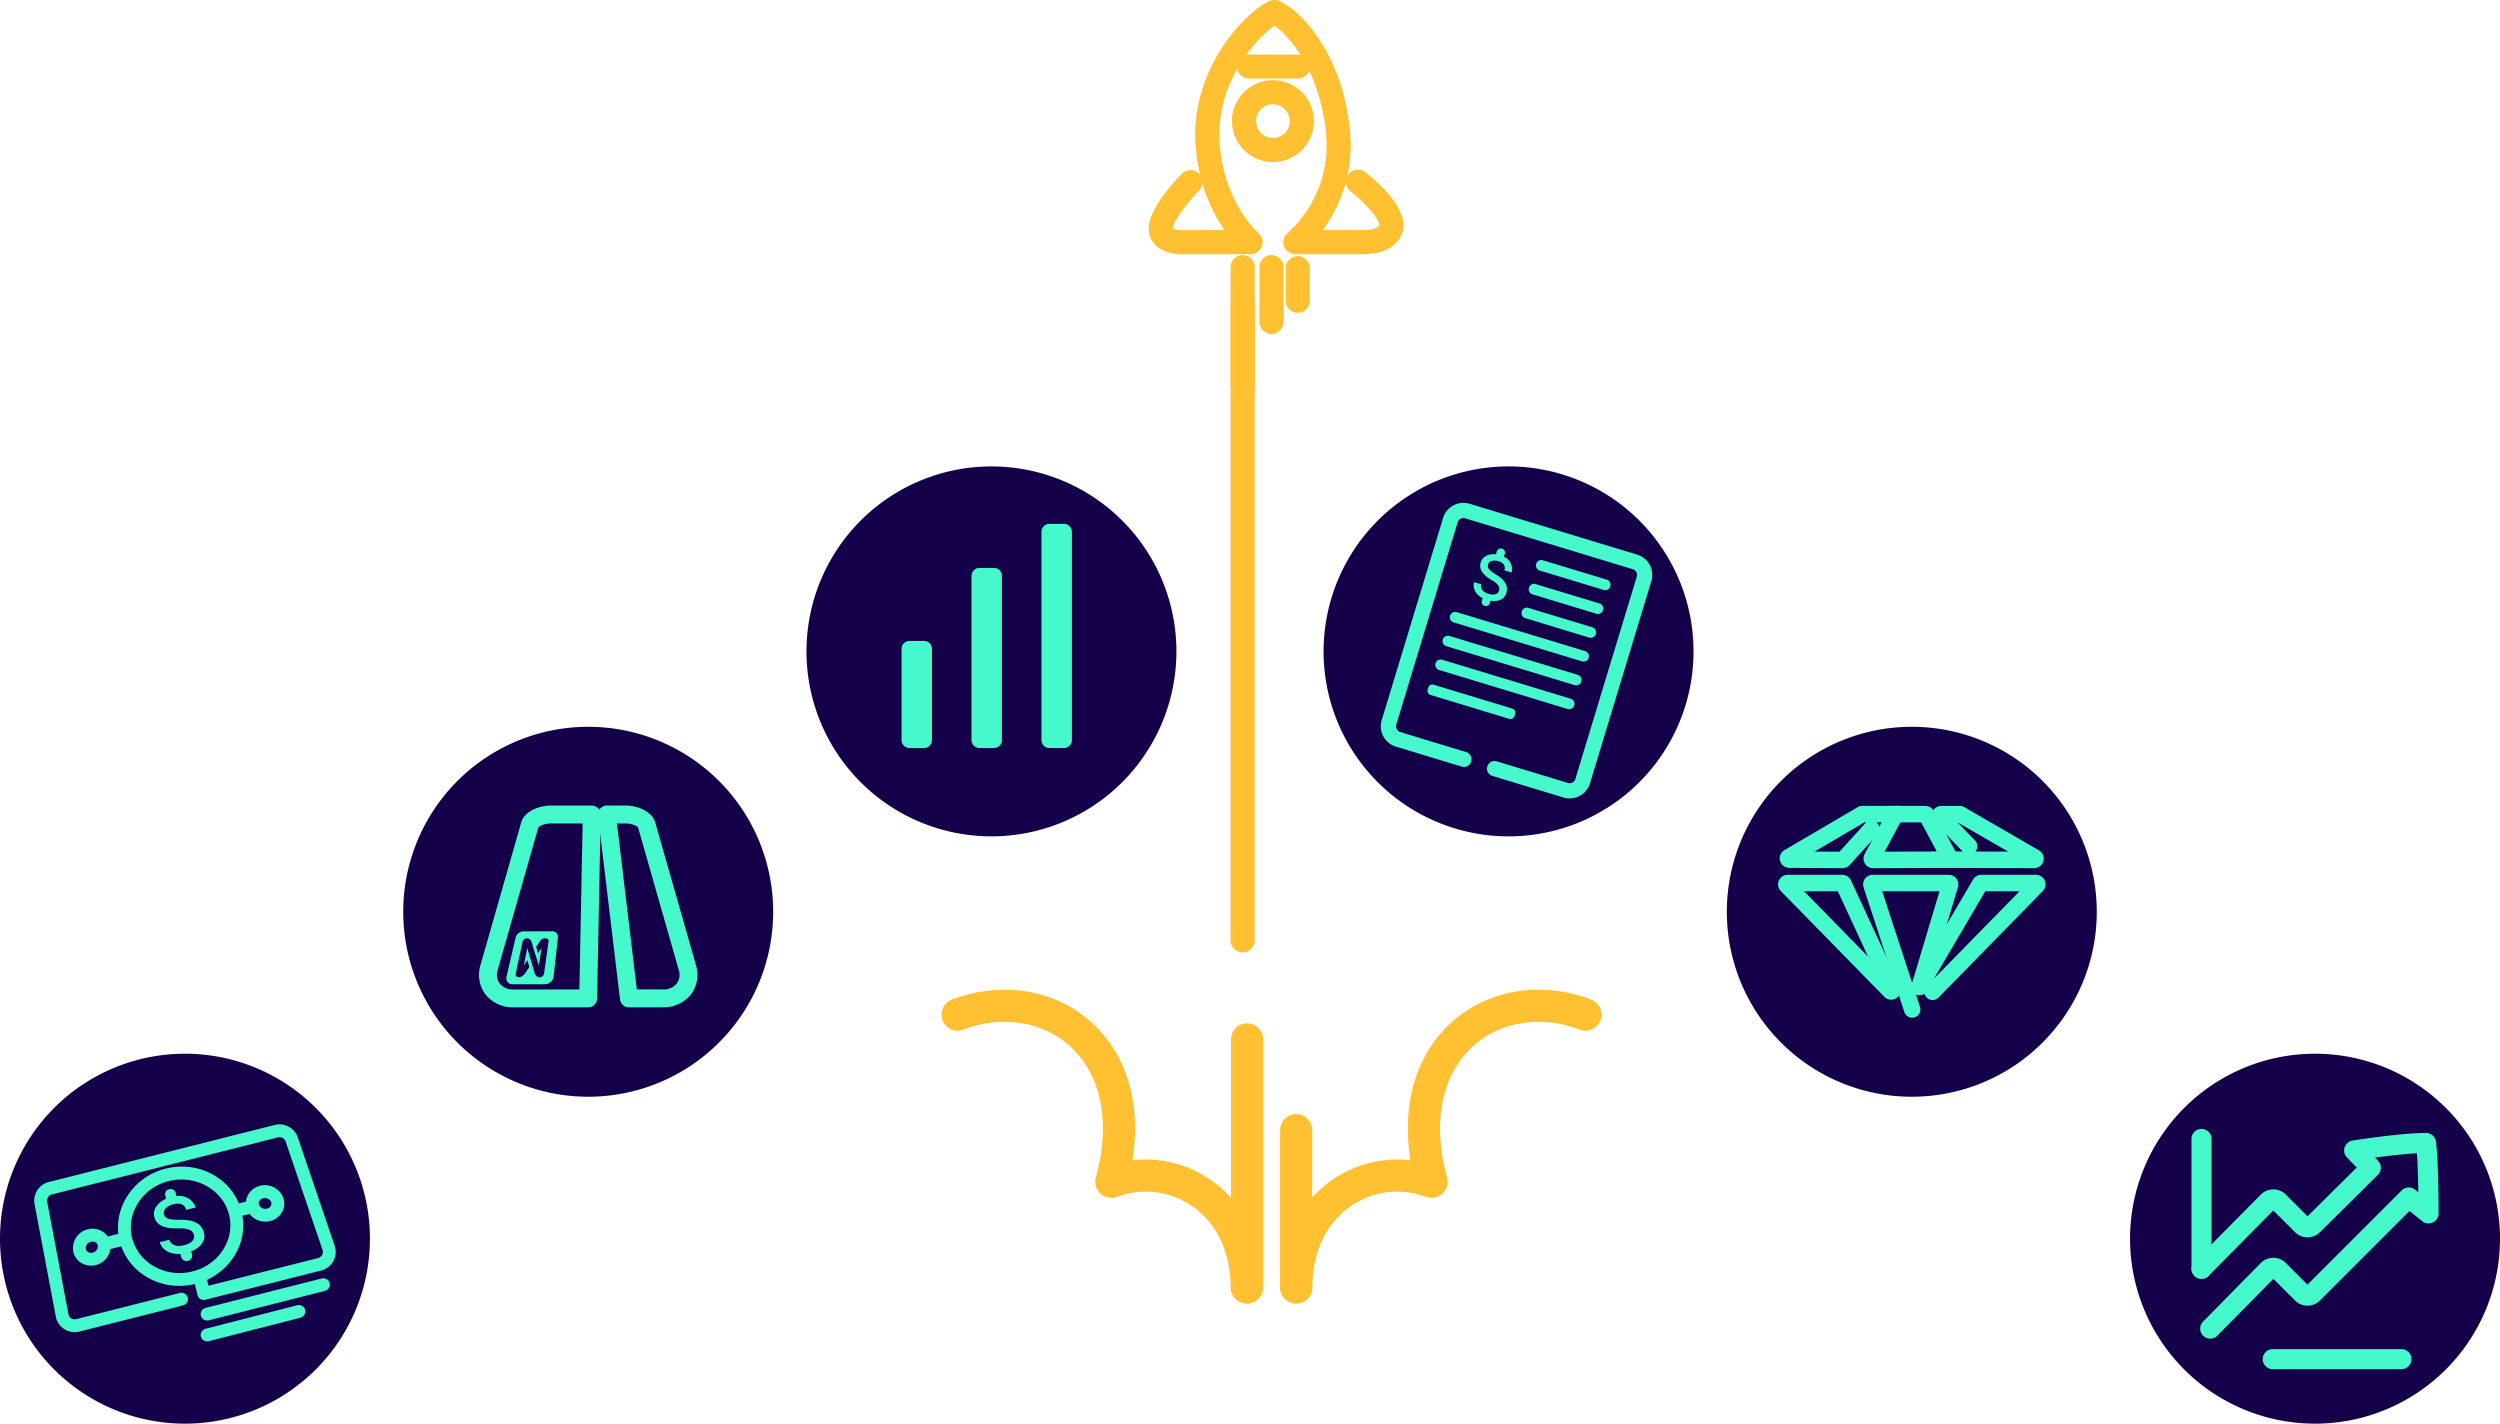
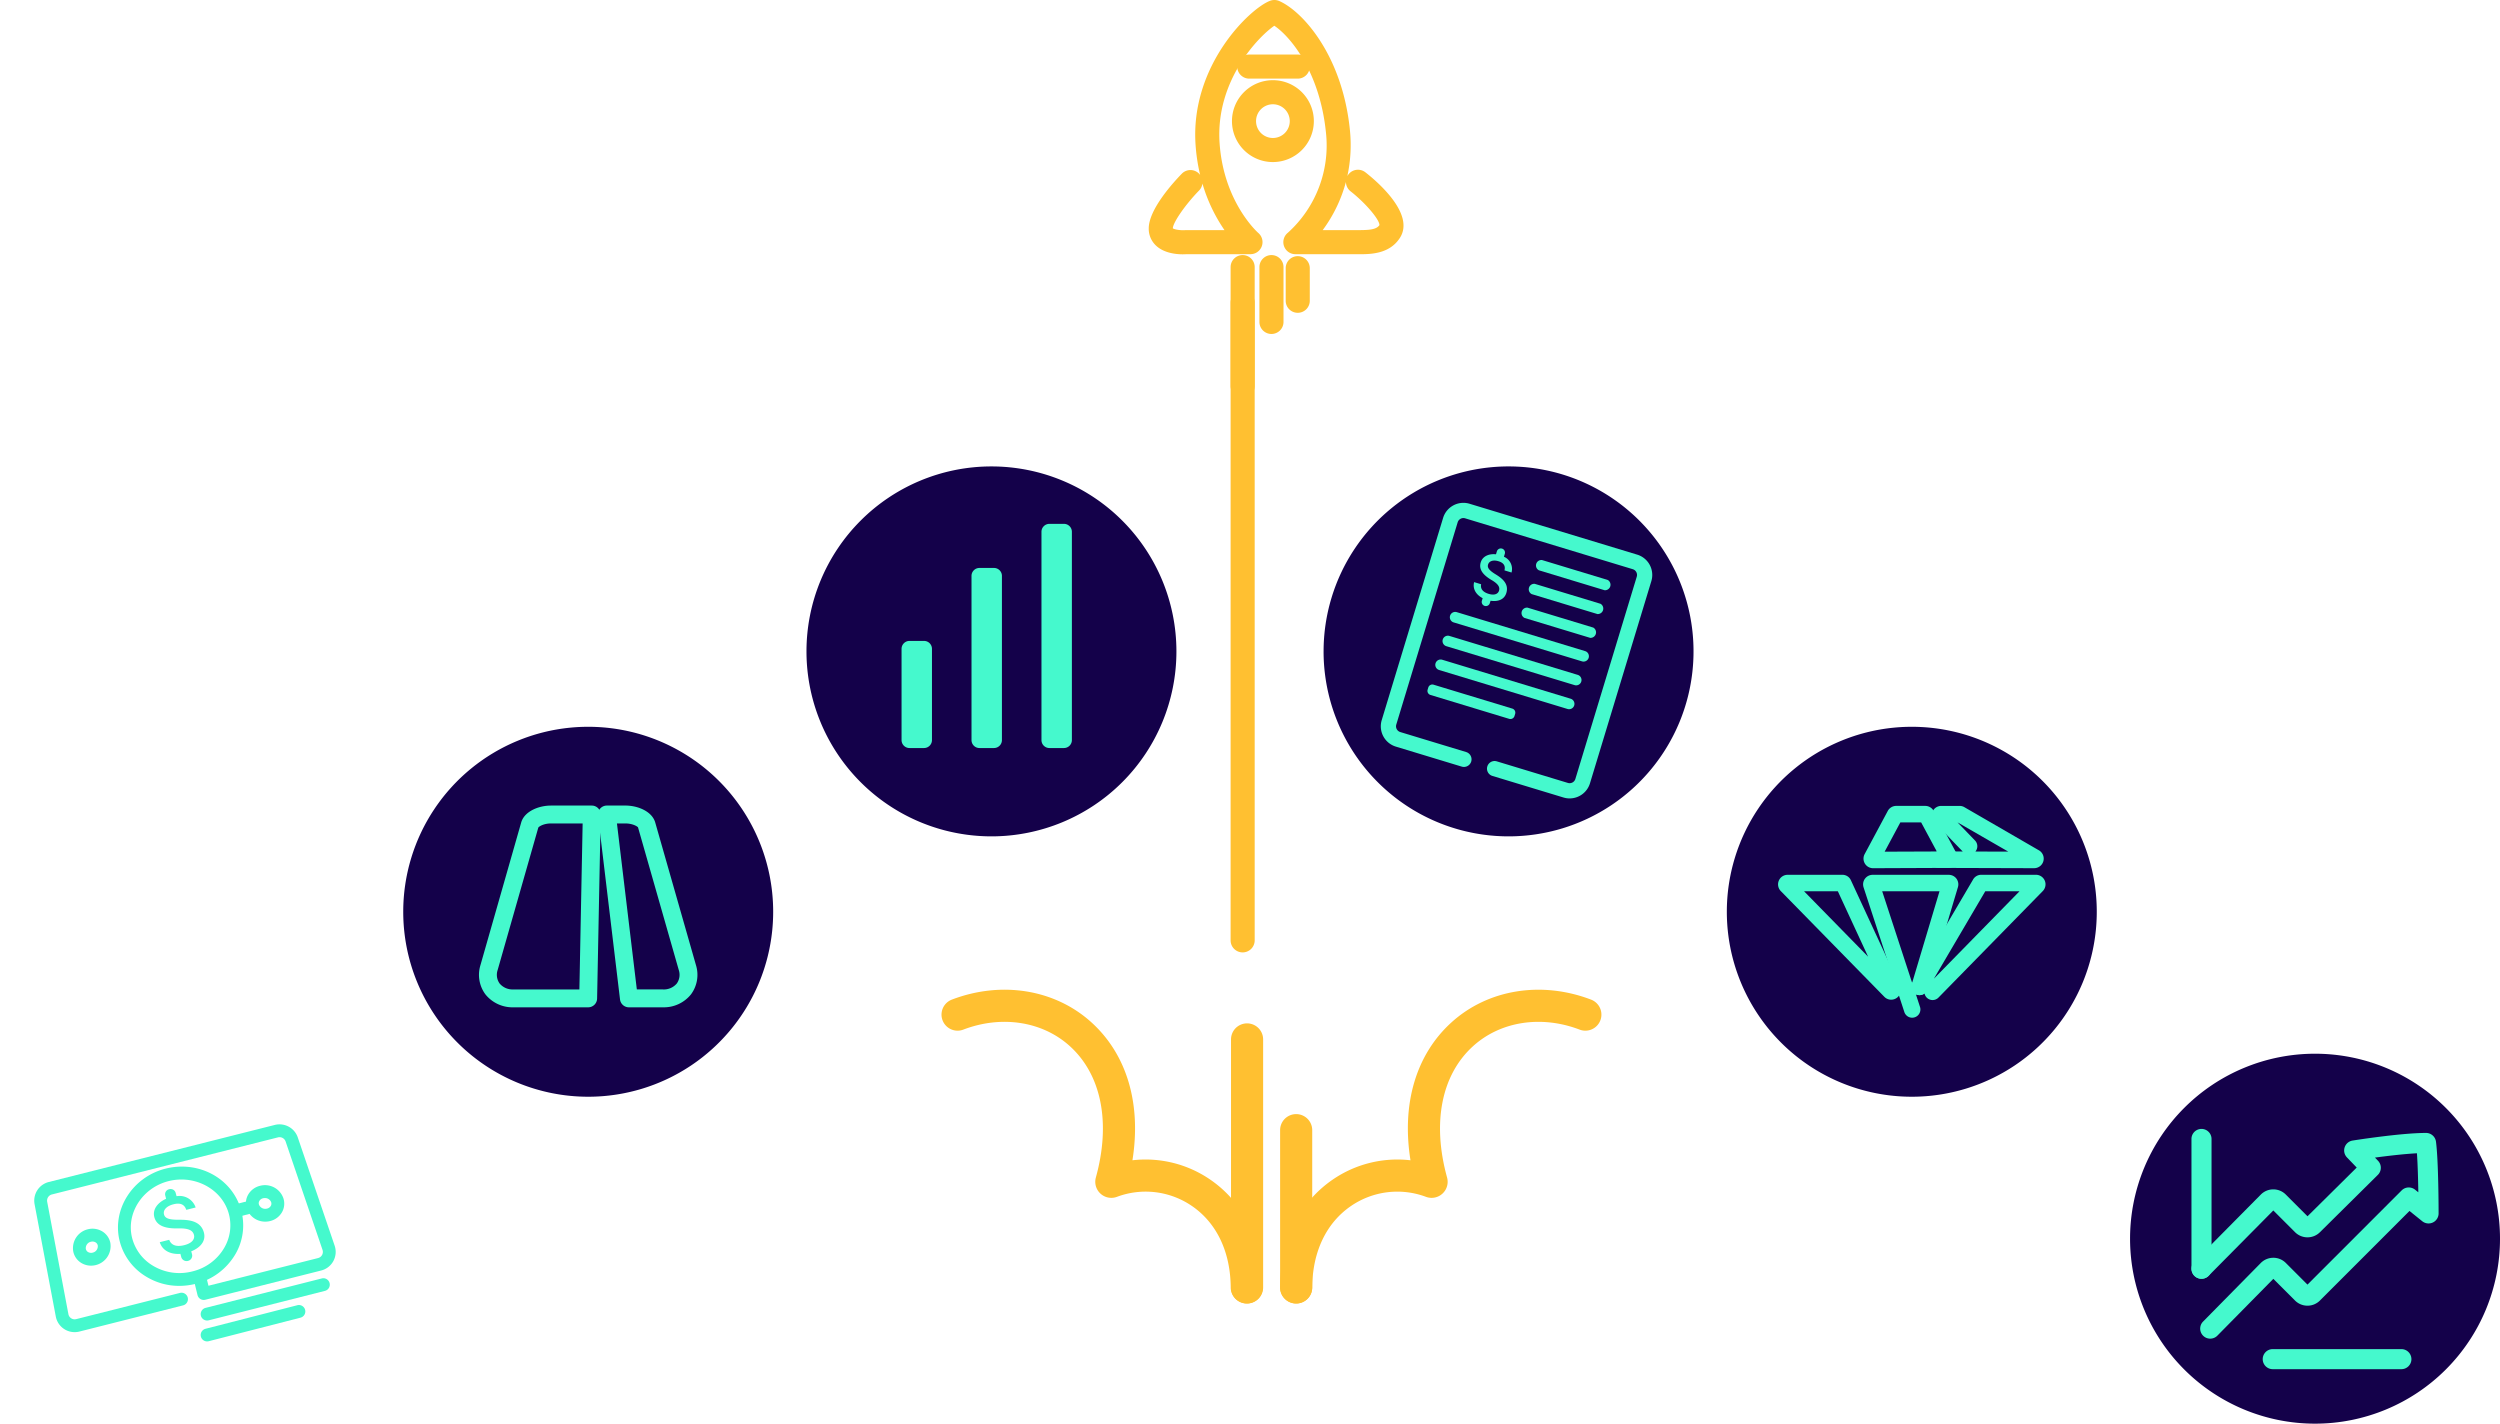
<svg xmlns="http://www.w3.org/2000/svg" width="1078.069" height="613.922" viewBox="0 0 1078.069 613.922">
  <defs>
    <clipPath id="a">
      <rect width="1078.069" height="613.922" fill="none" />
    </clipPath>
  </defs>
  <g clip-path="url(#a)">
    <path d="M300.912,109.667c-2.856,0-8.035-.485-11.482-3.649a9.944,9.944,0,0,1-3.249-7.524c0-8.331,10.924-20.167,14.272-23.6a5.2,5.2,0,0,1,7.89.54,79.205,79.205,0,0,1-1.971-13C304.018,28.121,330,3.462,338.578.319a5.176,5.176,0,0,1,3.865.116c10.019,4.372,27.148,23.281,30.46,55.4a62.9,62.9,0,0,1-1.08,20.109,5.317,5.317,0,0,1,.492-.755,5.194,5.194,0,0,1,7.286-.89c5.155,4.03,21.464,17.973,14.914,28.235-4.568,7.161-12.965,7.149-18.514,7.083l-26.584,0a5.193,5.193,0,0,1-3.237-9.254A50.707,50.707,0,0,0,362.571,56.9c-2.654-25.757-15.155-41.05-22.238-45.8-6.836,4.7-25.443,23.738-23.6,50.619,1.753,25.573,16.558,38.623,16.707,38.753a5.2,5.2,0,0,1-3.374,9.139H302.5c-.362.026-.909.052-1.584.052m-4.345-11.2c.827.582,3.564.933,5.286.786.147-.012.3-.019.443-.019h16.541a70.184,70.184,0,0,1-9.512-20.1,5.185,5.185,0,0,1-1.44,3.024c-5.9,6.051-11.27,13.8-11.319,16.313m64.617.767,14.871.005c4.85-.007,8.177-.113,9.614-2.152.028-2.434-6.055-9.576-12.468-14.6a5.194,5.194,0,0,1-1.991-4.021,61.809,61.809,0,0,1-10.026,20.772" transform="translate(209.188 0)" fill="#ffc031" />
    <path d="M334.318,23.975h-20.9a5.193,5.193,0,1,1,0-10.386h20.9a5.193,5.193,0,1,1,0,10.386" transform="translate(225.3 9.933)" fill="#ffc031" />
    <path d="M324.569,55.286a17.655,17.655,0,1,1,17.656-17.654,17.675,17.675,0,0,1-17.656,17.654m0-24.924a7.269,7.269,0,1,0,7.27,7.27,7.278,7.278,0,0,0-7.27-7.27" transform="translate(224.342 14.602)" fill="#ffc031" />
    <path d="M325.492,88.243A5.193,5.193,0,0,1,320.3,83.05V69.009a5.193,5.193,0,0,1,10.386,0V83.05a5.193,5.193,0,0,1-5.193,5.193" transform="translate(234.127 46.647)" fill="#ffc031" />
    <path d="M318.948,97.568a5.193,5.193,0,0,1-5.193-5.193V68.739a5.193,5.193,0,0,1,10.386,0V92.375a5.193,5.193,0,0,1-5.193,5.193" transform="translate(229.343 46.45)" fill="#ffc031" />
    <path d="M311.769,125.2a5.193,5.193,0,0,1-5.193-5.193V68.739a5.193,5.193,0,0,1,10.386,0v51.269a5.193,5.193,0,0,1-5.193,5.193" transform="translate(224.096 46.45)" fill="#ffc031" />
    <path d="M311.769,357.781a5.193,5.193,0,0,1-5.193-5.193V77.594a5.193,5.193,0,0,1,10.386,0V352.588a5.193,5.193,0,0,1-5.193,5.193" transform="translate(224.096 52.922)" fill="#ffc031" />
    <path d="M325.832,359.221a6.924,6.924,0,0,1-6.924-6.924V284.478a6.924,6.924,0,1,1,13.848,0V352.3a6.924,6.924,0,0,1-6.924,6.924" transform="translate(233.11 202.882)" fill="#ffc031" />
    <path d="M313.6,375.743a6.924,6.924,0,0,1-6.924-6.924V261.874a6.924,6.924,0,1,1,13.848,0V368.82a6.924,6.924,0,0,1-6.924,6.924" transform="translate(224.172 186.359)" fill="#ffc031" />
    <path d="M325.832,381.872h-.043a6.923,6.923,0,0,1-6.881-6.965c.123-19.987,8.17-36.48,22.657-46.442a49.218,49.218,0,0,1,33.565-8.348c-3.872-24.254,2.318-45.509,17.637-59.429,15.708-14.273,38.8-18.05,60.246-9.851a6.923,6.923,0,1,1-4.944,12.934c-16.548-6.323-34.169-3.576-45.99,7.166-13.616,12.373-17.687,33.006-11.17,56.615a6.925,6.925,0,0,1-9.112,8.324,35.29,35.29,0,0,0-32.386,4c-10.645,7.322-16.562,19.794-16.655,35.116a6.925,6.925,0,0,1-6.924,6.882" transform="translate(233.11 180.23)" fill="#ffc031" />
    <path d="M366.19,381.872a6.922,6.922,0,0,1-6.924-6.882c-.1-15.322-6.012-27.794-16.657-35.116a35.275,35.275,0,0,0-32.385-4,6.924,6.924,0,0,1-9.112-8.324c6.515-23.609,2.444-44.242-11.172-56.615-11.821-10.741-29.442-13.488-45.988-7.166a6.923,6.923,0,1,1-4.944-12.934c21.45-8.2,44.536-4.423,60.246,9.851,15.319,13.92,21.507,35.175,17.635,59.429a49.222,49.222,0,0,1,33.565,8.348c14.488,9.962,22.534,26.454,22.658,46.442a6.925,6.925,0,0,1-6.881,6.965Z" transform="translate(171.452 180.23)" fill="#ffc031" />
  </g>
  <g clip-path="url(#a)">
    <path d="M100.457,260.827a79.764,79.764,0,1,1,79.763,79.763,79.764,79.764,0,0,1-79.763-79.763" transform="translate(73.43 132.35)" fill="#14014a" />
    <path d="M166.4,287.689H134.246a15,15,0,0,1-12.207-5.653,14.164,14.164,0,0,1-2.086-12.548l17.566-61.5c1.369-4.791,7.5-7.3,12.854-7.3h17.578a3.857,3.857,0,0,1,3.855,3.931l-1.551,79.292a3.856,3.856,0,0,1-3.855,3.78M150.373,208.4c-3.119,0-5.181,1.29-5.477,1.8l-17.528,61.406a6.45,6.45,0,0,0,.827,5.785,7.3,7.3,0,0,0,6.05,2.588h28.372l1.4-71.581Z" transform="translate(87.233 146.694)" fill="#45f9cd" />
    <path d="M176.941,287.689H162.312a3.856,3.856,0,0,1-3.827-3.4l-9.5-79.29a3.857,3.857,0,0,1,3.829-4.315h8c5.352,0,11.487,2.508,12.854,7.3l17.566,61.5a14.162,14.162,0,0,1-2.086,12.548,15,15,0,0,1-12.207,5.653m-11.206-7.711h11.206a7.3,7.3,0,0,0,6.051-2.586,6.453,6.453,0,0,0,.826-5.787l-17.566-61.5c-.256-.412-2.318-1.7-5.439-1.7h-3.652Z" transform="translate(108.884 146.694)" fill="#45f9cd" />
-     <path d="M145.724,232.014H133.75a3.677,3.677,0,0,0-3.555,2.519l-3.981,17.062a2.569,2.569,0,0,0,2.673,3.247h13.846a3.842,3.842,0,0,0,3.791-3.247l1.889-17.062a2.425,2.425,0,0,0-2.688-2.519m-3.268,18.023h0l-.007.042c-.313,2.081-3.1,2.633-4.1,0l-.389-1.341-.071-.235-.8-2.745-.838-2.879-.987-3.384-.005-.026h0l-.005-.017-.061-.209-.009-.033-1.478,7.518.022-.031,1.5-2.264.827,2.936-1.721,2.671c-1.92,2.614-4.483,2.088-4.106.042a.114.114,0,0,1,.005-.042l2.944-13.759a2.026,2.026,0,0,1,3.746.035l.012.036.055.175,1.1,3.576.817,2.641.042.137.926,3.007.273.881,1.187-7.594-1.466,2.278L139,238.72l1.617-2.442c1.426-1.958,3.876-1.416,3.754,0Z" transform="translate(92.197 169.594)" fill="#45f9cd" />
    <path d="M200.915,195.962a79.764,79.764,0,1,1,79.764,79.764,79.763,79.763,0,0,1-79.764-79.764" transform="translate(146.861 84.937)" fill="#14014a" />
    <path d="M234.294,205.862h-6.271a3.422,3.422,0,0,1-3.422-3.422V163.09a3.422,3.422,0,0,1,3.422-3.422h6.271a3.422,3.422,0,0,1,3.422,3.422v39.35a3.422,3.422,0,0,1-3.422,3.422" transform="translate(164.175 116.711)" fill="#45f9cd" />
    <path d="M269.15,227.179h-6.271a3.422,3.422,0,0,1-3.422-3.422V133.928a3.422,3.422,0,0,1,3.422-3.422h6.271a3.422,3.422,0,0,1,3.422,3.422v89.828a3.422,3.422,0,0,1-3.422,3.422" transform="translate(189.653 95.395)" fill="#45f9cd" />
    <path d="M251.722,219.149h-6.271a3.422,3.422,0,0,1-3.422-3.422V144.913a3.422,3.422,0,0,1,3.422-3.422h6.271a3.422,3.422,0,0,1,3.422,3.422v70.814a3.422,3.422,0,0,1-3.422,3.422" transform="translate(176.914 103.425)" fill="#45f9cd" />
    <path d="M430.2,260.827a79.764,79.764,0,1,1,79.763,79.763A79.764,79.764,0,0,1,430.2,260.827" transform="translate(314.458 132.35)" fill="#14014a" />
    <path d="M491.745,271.8a4.119,4.119,0,0,1-2.917-1.213l-44.687-45.632a4.128,4.128,0,0,1,2.948-7.017h23.552a3.98,3.98,0,0,1,3.654,2.2c.028.054.054.107.08.163l21.109,45.609a4.024,4.024,0,0,1,.189,3.034,4.138,4.138,0,0,1-3.927,2.853M489,268.817c.028.068.057.132.09.2Zm-34.823-43.776,27.612,28.2-13.052-28.2Zm16.444,0h0ZM449.2,219.96l.029.029-.029-.029" transform="translate(323.788 159.301)" fill="#45f9cd" />
    <path d="M485.338,271.951a3.55,3.55,0,0,1-3.483-2.847,3.555,3.555,0,0,1-5.214-4.632l26.144-44.479a4.048,4.048,0,0,1,3.573-2.06h23.555a4.127,4.127,0,0,1,2.975,6.984l-45.012,45.966a3.552,3.552,0,0,1-2.539,1.068m22.719-46.911-22.155,37.7,36.92-37.7Zm.936-1.591-.142.242c.05-.078.1-.159.142-.242" transform="translate(348.049 159.301)" fill="#45f9cd" />
    <path d="M485.307,279.563a3.553,3.553,0,0,1-3.375-2.451l-17.587-53.779a4.7,4.7,0,0,1-.2-1.269,4.137,4.137,0,0,1,4.127-4.125H501.09a4.7,4.7,0,0,1,1.239.192,4.124,4.124,0,0,1,2.714,5.124l-13.155,44.03a3.554,3.554,0,0,1-4.423,2.387,3.625,3.625,0,0,1-.563-.222l1.783,5.454a3.559,3.559,0,0,1-3.379,4.658m-12.925-54.517,12.911,39.483,11.8-39.483Zm-4.106,0h0Zm29.96-3.831,0,.005Z" transform="translate(339.273 159.305)" fill="#45f9cd" />
    <path d="M525.619,227.634h-.045l-41.077-.123a3.554,3.554,0,0,1,.01-7.107h.012l10.291.031L482.6,207.77a4.132,4.132,0,0,1,2.955-7h7.924a4.088,4.088,0,0,1,2.155.608l32.052,18.551a4.128,4.128,0,0,1-2.065,7.7m-1.513-1.563c.016.009.03.017.045.024Zm1.471-5.543h.045a.192.192,0,0,0-.045,0m-25.289-.076,14.182.042-21.895-12.615,7.547,7.826a3.557,3.557,0,0,1,.166,4.748m-6.853-12.574a.983.983,0,0,0,.1,0Z" transform="translate(351.56 146.757)" fill="#45f9cd" />
    <path d="M468.394,227.642a4.164,4.164,0,0,1-1.977-.5,4.13,4.13,0,0,1-1.682-5.579l9.977-18.615a4.125,4.125,0,0,1,3.64-2.181h12.525a4.161,4.161,0,0,1,3.609,2.119l9.974,18.535a4.123,4.123,0,0,1-3.633,6.083Zm29.8-2.868.024.048Zm-18.057-16.894-6.772,12.634,22.487-.09L489.1,207.879ZM500.814,220.4h0Z" transform="translate(339.347 146.757)" fill="#45f9cd" />
-     <path d="M470.433,227.654h-.043l-22.9-.123a4.152,4.152,0,0,1-3.533-2.036,4.126,4.126,0,0,1,1.449-5.643l31.538-18.494a4.048,4.048,0,0,1,2.1-.575l8.584,0c8.819-.09,8.814-.085,9.938.928a3.554,3.554,0,0,1-2.839,6.161c-.383-.014-1.8-.033-7.026.019l-2.631,0c.071.055.14.114.208.175a3.553,3.553,0,0,1,.237,5.022l-12.023,13.218a4.106,4.106,0,0,1-3.05,1.348m-2.195-6.147a.3.3,0,0,1-.031.035Zm2.179-.961h0Zm-12.041-.066,10.742.059,11.13-12.236a3.565,3.565,0,0,1,.445-.412h-.847ZM480.6,207.449l-.114.068c.04-.023.078-.043.114-.068" transform="translate(324.094 146.737)" fill="#45f9cd" />
    <path d="M530.654,342.273a79.764,79.764,0,1,1,79.764,79.764,79.764,79.764,0,0,1-79.764-79.764" transform="translate(387.888 191.884)" fill="#14014a" />
    <path d="M554.041,370.956a4.328,4.328,0,0,1-3.019-7.431l24.813-25.186a7.606,7.606,0,0,1,10.741-.088l9.4,9.4,40.62-40.626a4.33,4.33,0,0,1,5.774-.31l1.409,1.134c-.086-5.343-.256-11.975-.6-16.834-5.66.306-12.712,1.144-18.1,1.866l1.324,1.378a4.33,4.33,0,0,1-.078,6.072l-24.99,24.742a7.616,7.616,0,0,1-10.723-.028l-9.366-9.366L553.355,343.85a4.327,4.327,0,1,1-6.15-6.09l28.64-28.923.028-.028a7.548,7.548,0,0,1,5.371-2.226h.005a7.541,7.541,0,0,1,5.371,2.229l9.373,9.371,21.216-21.007L613,292.8a4.329,4.329,0,0,1,2.446-7.272c.843-.135,20.806-3.282,31.652-3.282A4.326,4.326,0,0,1,651.39,286c1.116,8.431,1.13,30.036,1.13,30.953a4.327,4.327,0,0,1-7.042,3.37l-5.506-4.433-38.62,38.623a7.557,7.557,0,0,1-5.375,2.228h-.007a7.551,7.551,0,0,1-5.369-2.229l-9.345-9.342-24.114,24.474c-.068.068-.158.154-.229.216a4.3,4.3,0,0,1-2.873,1.094" transform="translate(399.07 206.308)" fill="#45f9cd" />
    <path d="M623.5,344.754h-55.47a4.327,4.327,0,0,1,0-8.655H623.5a4.327,4.327,0,1,1,0,8.655" transform="translate(412.043 245.676)" fill="#45f9cd" />
    <path d="M550.279,345.864a4.327,4.327,0,0,1-4.327-4.327V285.569a4.327,4.327,0,0,1,8.655,0v55.967a4.327,4.327,0,0,1-4.328,4.327" transform="translate(399.07 205.577)" fill="#45f9cd" />
    <path d="M329.74,195.962A79.764,79.764,0,1,1,409.5,275.726a79.763,79.763,0,0,1-79.764-79.764" transform="translate(241.028 84.937)" fill="#14014a" />
    <path d="M425.419,252.734a9.062,9.062,0,0,1-2.655-.4l-30.645-9.3a3.282,3.282,0,1,1,1.908-6.282l30.645,9.3a2.609,2.609,0,0,0,1.975-.194,2.582,2.582,0,0,0,1.257-1.534l26.47-87.206a2.592,2.592,0,0,0-1.726-3.233l-72.273-21.936a2.589,2.589,0,0,0-3.232,1.726l-26.47,87.206a2.6,2.6,0,0,0,1.726,3.233l28.367,8.61a3.283,3.283,0,1,1-1.909,6.282l-28.365-8.61a9.161,9.161,0,0,1-6.1-11.421l26.47-87.206a9.159,9.159,0,0,1,11.423-6.1l72.273,21.937a9.158,9.158,0,0,1,6.105,11.421l-26.47,87.206a9.175,9.175,0,0,1-8.769,6.5" transform="translate(251.443 91.567)" fill="#45f9cd" />
    <path d="M393.151,184.118a1.83,1.83,0,0,1-2.283,1.22l-33.955-10.306a1.83,1.83,0,0,1-1.219-2.283l.279-.921a1.831,1.831,0,0,1,2.283-1.22l33.955,10.306a1.829,1.829,0,0,1,1.219,2.283Z" transform="translate(259.941 124.65)" fill="#45f9cd" />
    <path d="M414.542,185.619l-55.308-16.789a2.312,2.312,0,1,1,1.343-4.424l55.308,16.789a2.312,2.312,0,1,1-1.343,4.424" transform="translate(261.386 120.102)" fill="#45f9cd" />
    <path d="M416.342,179.688,361.035,162.9a2.312,2.312,0,1,1,1.343-4.424l55.308,16.789a2.312,2.312,0,0,1-1.343,4.424" transform="translate(262.702 115.766)" fill="#45f9cd" />
    <path d="M418.143,173.757l-55.308-16.789a2.311,2.311,0,1,1,1.343-4.423l55.308,16.787a2.312,2.312,0,1,1-1.343,4.424" transform="translate(264.019 111.431)" fill="#45f9cd" />
    <path d="M412.26,152.562l-28.346-8.6a2.352,2.352,0,0,1,1.343-4.424l28.346,8.6a2.375,2.375,0,0,1-1.343,4.424" transform="translate(279.71 101.967)" fill="#45f9cd" />
    <path d="M410.459,158.493l-28.346-8.6a2.352,2.352,0,0,1,1.343-4.424l28.346,8.6a2.375,2.375,0,0,1-1.343,4.424" transform="translate(278.394 106.302)" fill="#45f9cd" />
    <path d="M408.659,164.424l-28.346-8.6a2.352,2.352,0,0,1,1.343-4.424L410,160a2.375,2.375,0,0,1-1.343,4.424" transform="translate(277.079 110.638)" fill="#45f9cd" />
    <path d="M374.91,159.236c-.168-.016-.332-.05-.5-.073l-.306,1.006a1.791,1.791,0,1,1-3.427-1.04l.324-1.07c-.073-.038-.145-.067-.218-.106-2.473-1.367-4.22-3.749-3.469-6.817l3.029.919c-.339,1.674.391,3.28,3.23,4.14,3.047.926,4.182-.386,4.471-1.338.388-1.281.067-2.7-3.128-4.575-3.559-2.089-5.714-4.475-4.748-7.658.807-2.66,3.483-3.744,6.334-3.51.078,0,.163.01.244.019l.367-1.212a1.792,1.792,0,1,1,3.429,1.04l-.372,1.227c.149.071.3.142.454.22A5.739,5.739,0,0,1,383.452,147l-3.045-.924c.44-1.745-.114-3.194-2.567-3.938-2.325-.706-4.038-.083-4.5,1.419-.4,1.309.355,2.455,3.235,4.217s5.826,4.118,4.639,8.032C380.362,158.632,377.752,159.541,374.91,159.236Z" transform="translate(268.364 99.887)" fill="#45f9cd" />
-     <path d="M0,342.273a79.764,79.764,0,1,1,79.764,79.764A79.764,79.764,0,0,1,0,342.273" transform="translate(0 191.884)" fill="#14014a" />
+     <path d="M0,342.273A79.764,79.764,0,0,1,0,342.273" transform="translate(0 191.884)" fill="#14014a" />
    <path d="M25.96,369.711a8.262,8.262,0,0,1-8.136-6.732l-9.15-48.455a8.282,8.282,0,0,1,6.1-9.551l97.533-24.626a8.327,8.327,0,0,1,9.853,5.352l15.92,46.745a8.273,8.273,0,0,1-5.8,10.685L82.3,355.746a2.767,2.767,0,0,1-3.365-2.025l-1.726-7.066a2.768,2.768,0,0,1,5.378-1.314L83.65,349.7l47.274-11.935a2.737,2.737,0,0,0,1.92-3.535l-15.92-46.743a2.763,2.763,0,0,0-3.259-1.772L16.133,310.339a2.74,2.74,0,0,0-2.02,3.159l9.148,48.453A2.739,2.739,0,0,0,26.62,364.1l44.744-11.3a2.767,2.767,0,1,1,1.354,5.366l-44.742,11.3a8.288,8.288,0,0,1-2.015.249" transform="translate(6.236 204.745)" fill="#45f9cd" />
    <path d="M55.81,342.068a27.282,27.282,0,0,1-14.277-4,25.048,25.048,0,0,1-11.525-15.781c-3.105-13.415,5.807-27.216,19.866-30.766,14.261-3.609,28.544,4.076,32.506,17.484a24.614,24.614,0,0,1-2.313,19.321,27.514,27.514,0,0,1-17.182,12.854,29.039,29.039,0,0,1-7.076.89m.94-45.87a22.532,22.532,0,0,0-5.522.687C40.071,299.7,32.97,310.537,35.4,321.035a19.55,19.55,0,0,0,9.017,12.307,22.151,22.151,0,0,0,17.116,2.47,21.668,21.668,0,0,0,13.728-10.23,19.126,19.126,0,0,0,1.812-15.011C74.514,301.908,66,296.2,56.75,296.2" transform="translate(21.484 212.439)" fill="#45f9cd" />
    <path d="M55.067,322.813c-.2.1-.415.17-.621.256l.348,1.305a2.329,2.329,0,0,1-1.741,2.825,2.386,2.386,0,0,1-2.92-1.648l-.36-1.392c-.109.009-.213.026-.324.033-3.775.175-7.386-1.245-8.575-5.06l4.071-1.028c.741,2.027,2.662,3.275,6.5,2.306,4.114-1.039,4.5-3.207,4.173-4.421-.44-1.625-1.778-2.924-6.666-2.8-5.433.132-9.451-.969-10.443-4.935-.82-3.28,1.473-6.119,4.807-7.71.09-.048.189-.093.284-.139l-.381-1.468a2.208,2.208,0,0,1,1.7-2.635,2.261,2.261,0,0,1,2.79,1.5l.4,1.485c.213-.022.424-.045.651-.066a7.3,7.3,0,0,1,7.582,4.949L52.3,305.189c-.68-2.089-2.268-3.223-5.5-2.406-3.067.774-4.577,2.525-4.1,4.378.415,1.624,2.022,2.332,6.446,2.3s9.37.505,10.735,5.44C60.874,318.5,58.532,321.235,55.067,322.813Z" transform="translate(28.025 216.53)" fill="#45f9cd" />
    <path d="M26,322.039a8.062,8.062,0,0,1-4.282-1.212,7.522,7.522,0,0,1-3.4-4.9,8.358,8.358,0,0,1,6.254-9.567,8.166,8.166,0,0,1,6.292.928,7.522,7.522,0,0,1,3.426,4.826A8.429,8.429,0,0,1,26,322.039m.64-10.4a2.935,2.935,0,0,0-.717.09,2.814,2.814,0,0,0-2.186,3.093,2.011,2.011,0,0,0,.924,1.323,2.626,2.626,0,0,0,2.039.277A2.8,2.8,0,0,0,28.88,313.3v0a2.024,2.024,0,0,0-.931-1.3,2.491,2.491,0,0,0-1.309-.36" transform="translate(13.274 223.749)" fill="#45f9cd" />
    <path d="M69.647,310.982a8.386,8.386,0,0,1-8.052-5.742,7.444,7.444,0,0,1,.637-5.889,8.092,8.092,0,0,1,5.08-3.815,8.38,8.38,0,0,1,10.121,5.382v0a7.443,7.443,0,0,1-.582,5.942,8.085,8.085,0,0,1-5.106,3.858,8.545,8.545,0,0,1-2.1.261m-.225-10.173a3.06,3.06,0,0,0-.756.093,2.506,2.506,0,0,0-1.612,1.167,1.929,1.929,0,0,0-.168,1.549,2.91,2.91,0,0,0,3.505,1.736,2.5,2.5,0,0,0,1.62-1.179,1.935,1.935,0,0,0,.151-1.567,2.841,2.841,0,0,0-2.74-1.8" transform="translate(44.778 215.826)" fill="#45f9cd" />
-     <rect width="9.627" height="5.534" transform="matrix(0.97, -0.245, 0.245, 0.97, 44.178, 533.774)" fill="#45f9cd" />
    <rect width="9.626" height="5.535" transform="matrix(0.97, -0.245, 0.245, 0.97, 99.544, 519.795)" fill="#45f9cd" />
    <path d="M52.763,336.676a2.768,2.768,0,0,1-.677-5.451l50.1-12.69a2.767,2.767,0,1,1,1.359,5.364l-50.1,12.691a2.724,2.724,0,0,1-.682.085" transform="translate(36.546 232.772)" fill="#45f9cd" />
    <path d="M52.763,340.806a2.768,2.768,0,0,1-.685-5.449L91.665,325.2a2.767,2.767,0,1,1,1.374,5.361L53.452,340.719a2.772,2.772,0,0,1-.689.087" transform="translate(36.546 237.652)" fill="#45f9cd" />
  </g>
</svg>